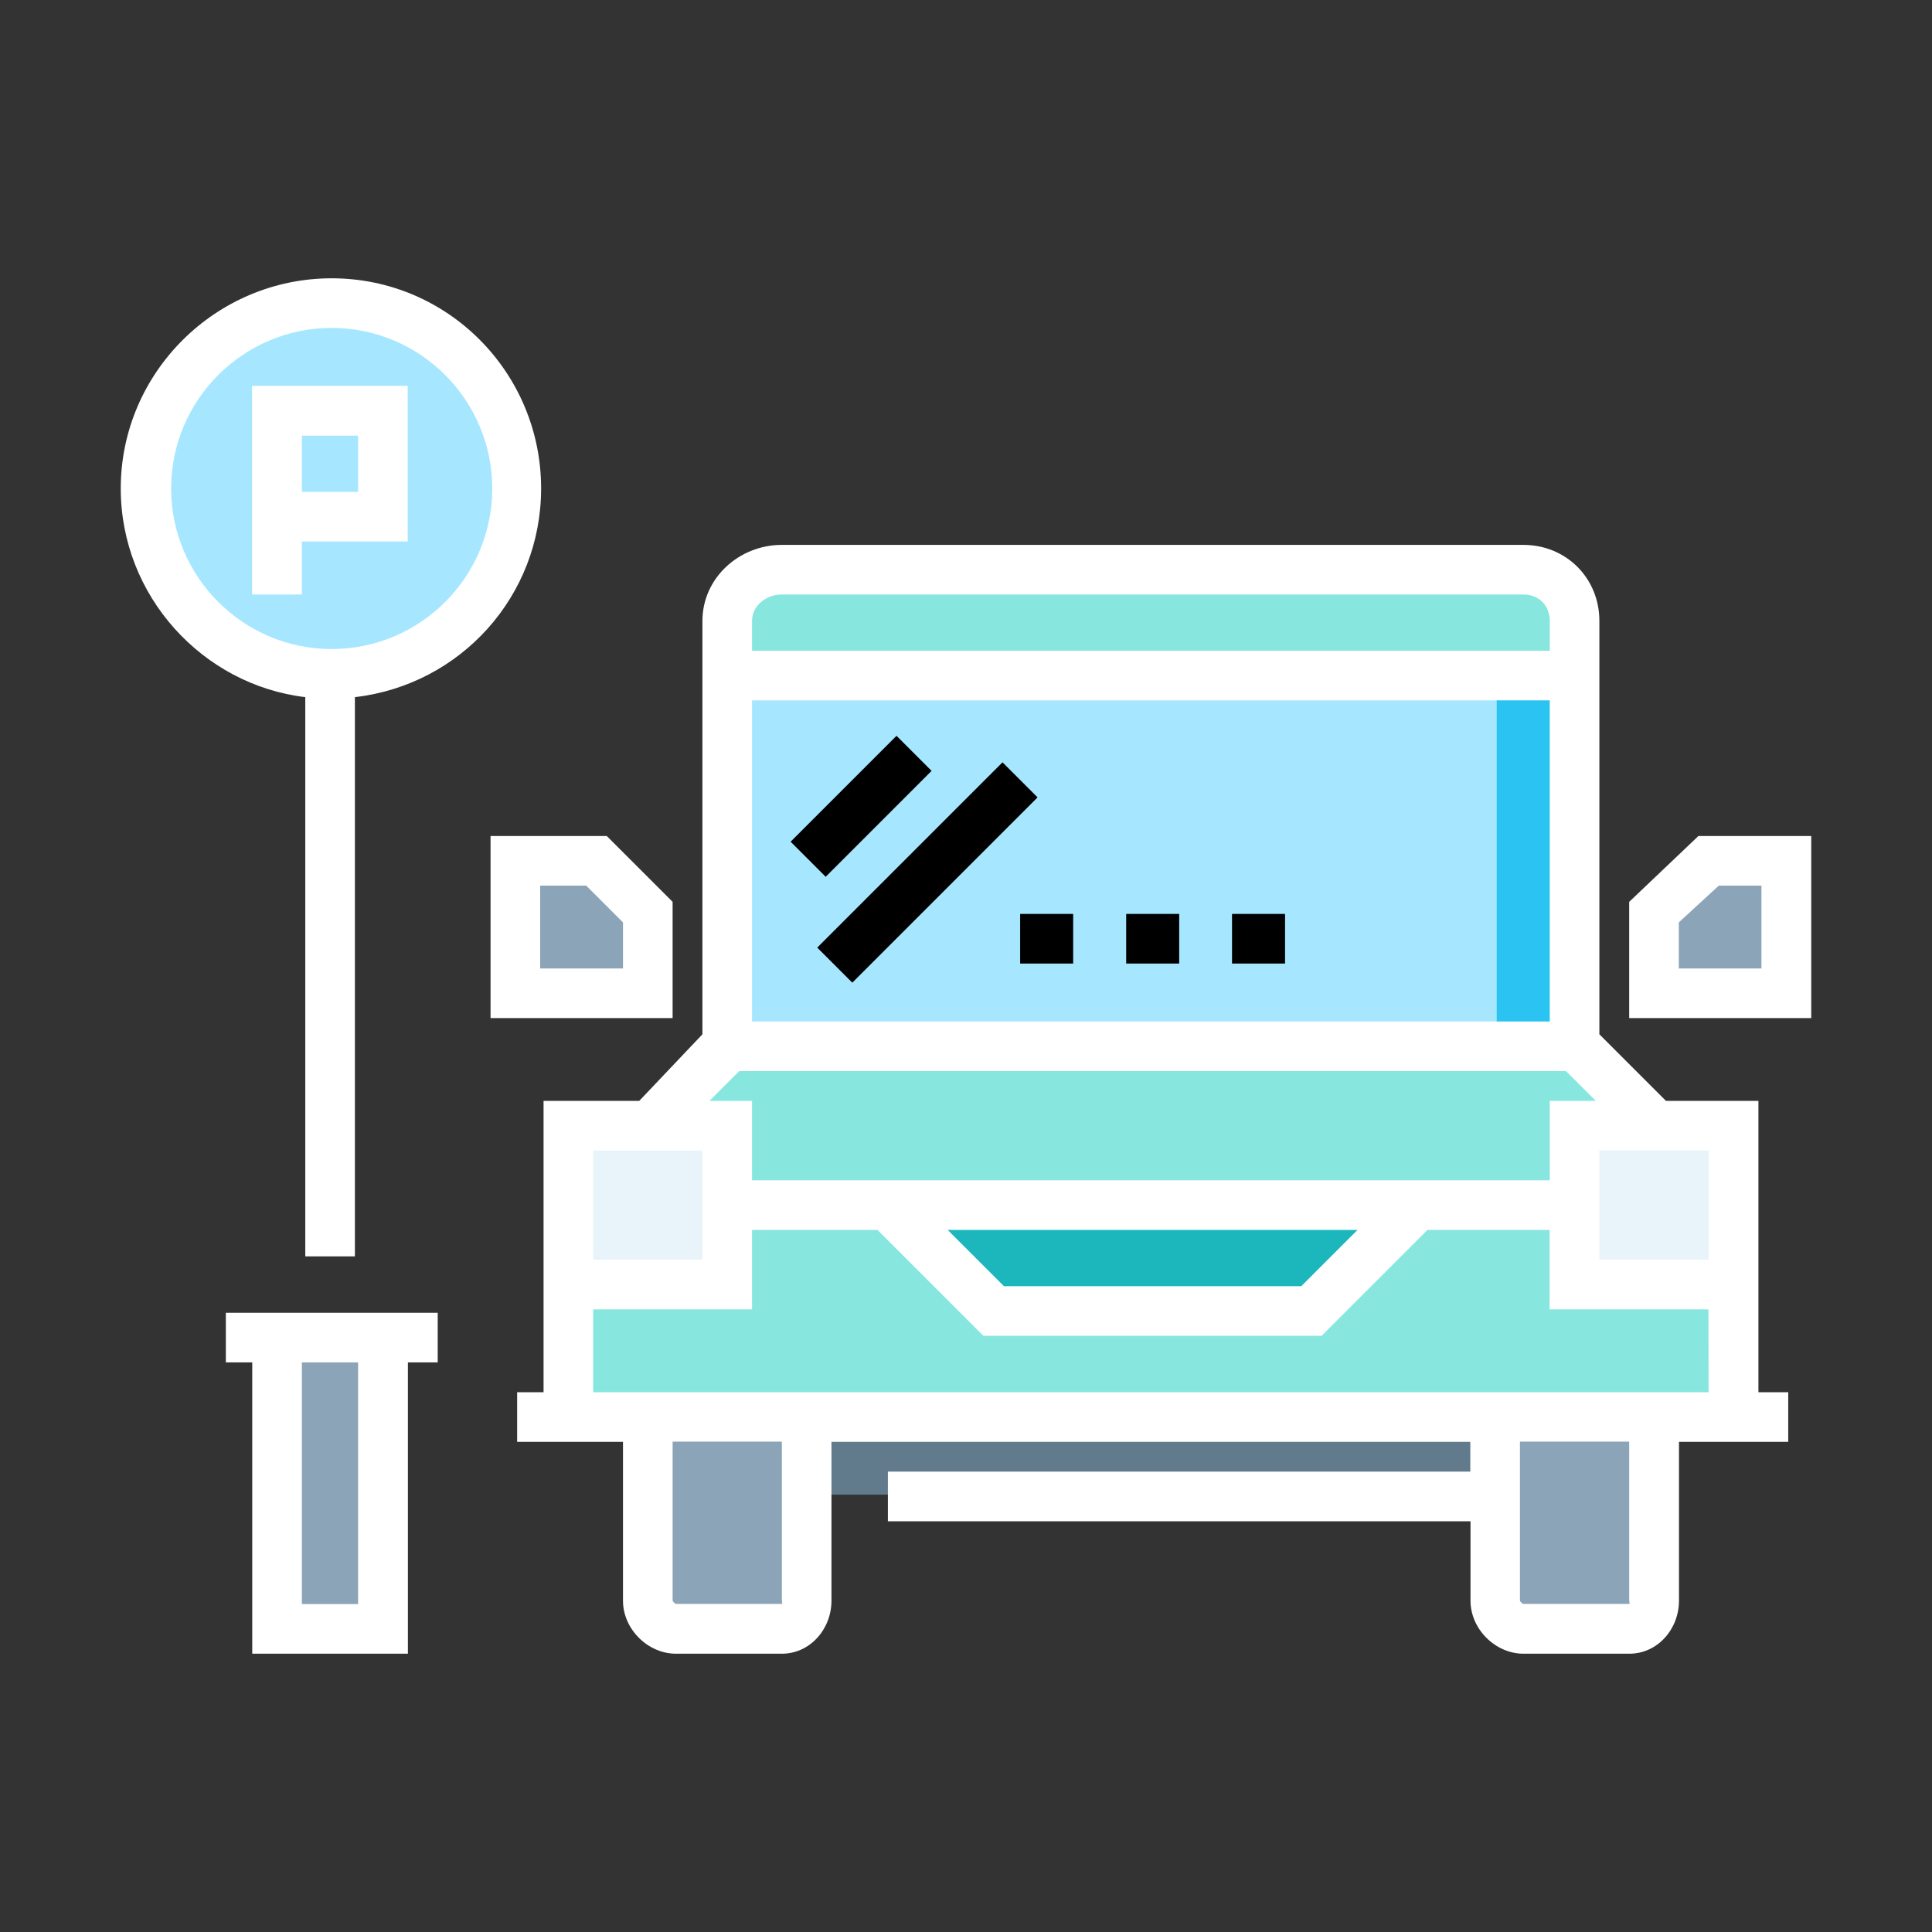
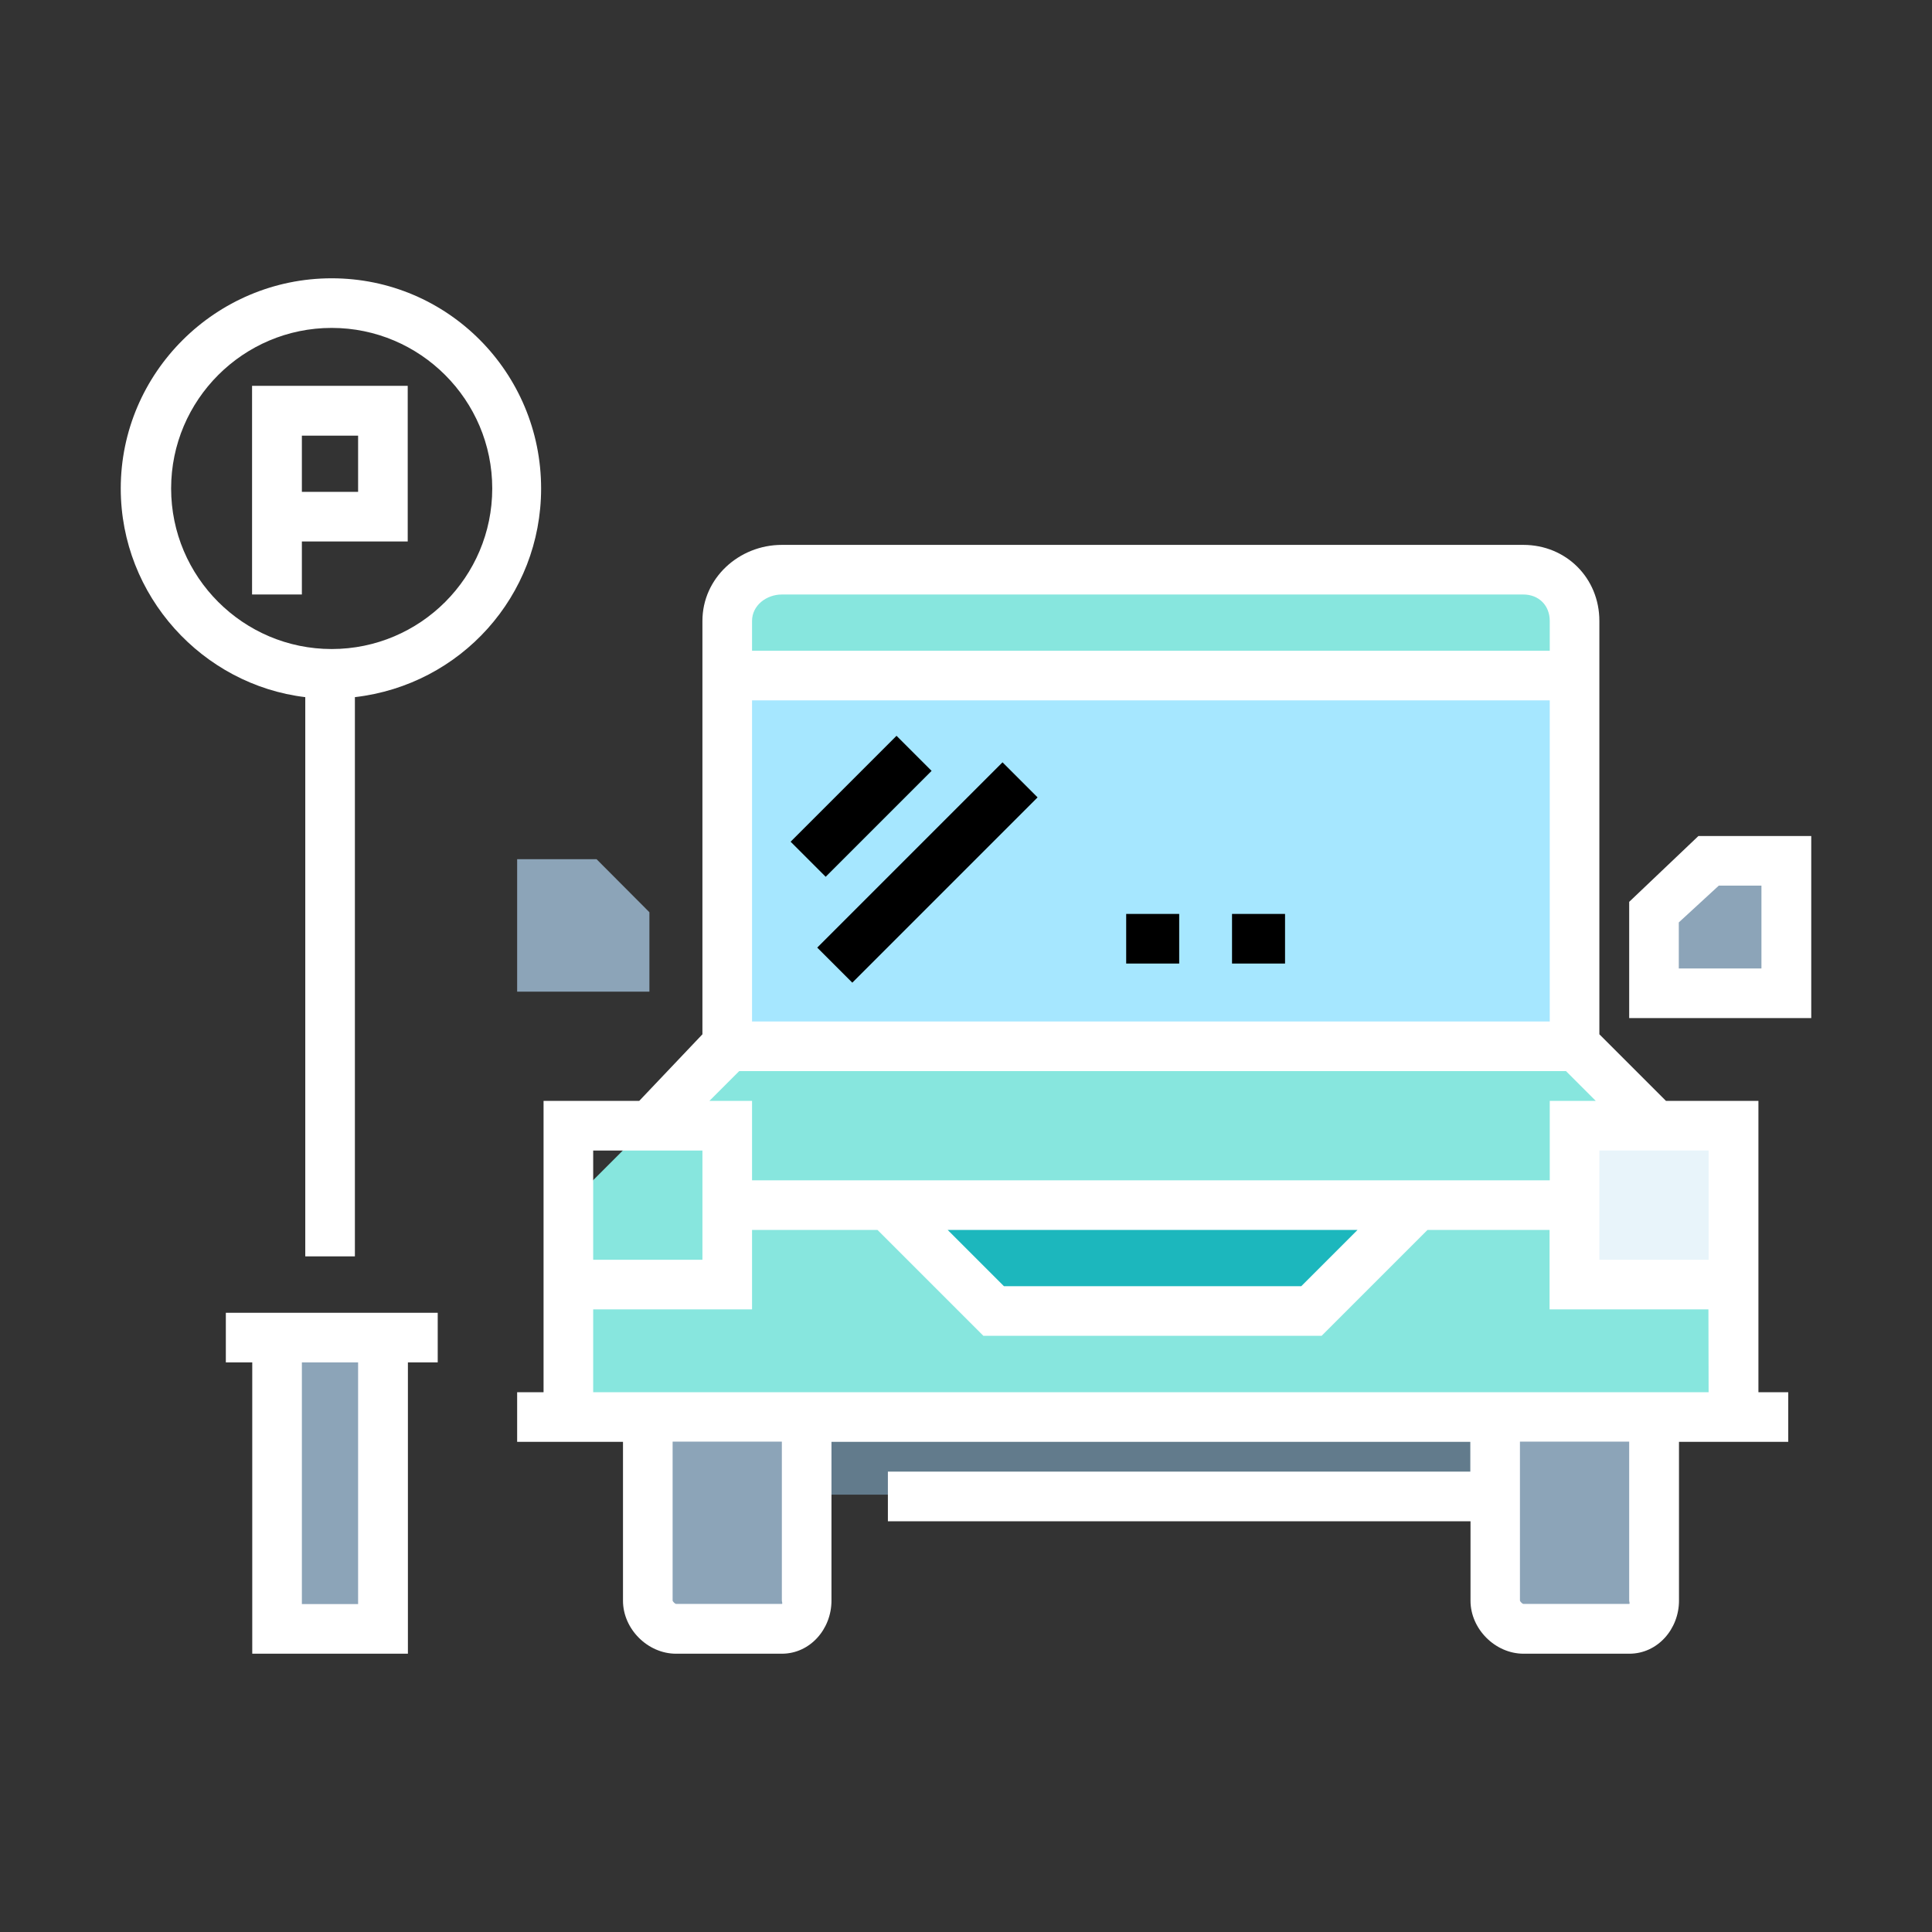
<svg xmlns="http://www.w3.org/2000/svg" version="1.1" id="Layer_1" x="0px" y="0px" viewBox="0 0 1024 1024" style="enable-background:new 0 0 1024 1024;" xml:space="preserve">
  <rect x="0" y="0" width="1024" height="1024" fill="#333333" stroke="none" />
  <style type="text/css">
	.st0{fill:#8CA4B8;}
	.st1{fill:#A6E7FF;}
	.st2{fill:#627B8C;}
	.st3{fill:#87E6DE;}
	.st4{fill:#1CB7BD;}
	.st5{fill:#2AC3F2;}
	.st6{fill:#000;}
	.st7{fill:#E8F4FA;}
</style>
  <g>
    <polyline class="st0" points="203.9,708 203.9,862.4 147.8,862.4 147.8,708  " />
-     <circle class="st1" cx="175.8" cy="258.9" r="98.2" />
    <g>
      <rect x="428.5" y="750.1" class="st2" width="364.9" height="42.1" />
      <path class="st0" d="M877.5,750.1v98.2c0,7.8-6.3,14-14,14h-56.1c-7.8,0-14-6.3-14-14v-98.2" />
      <path class="st0" d="M428.5,750.1v98.2c0,7.8-6.3,14-14,14h-56.1c-7.8,0-14-6.3-14-14v-98.2" />
      <path class="st3" d="M919.7,750.1V637.9l-84.2-84.2V329.1c0-15.5-12.6-28.1-28.1-28.1h-393c-15.5,0-28.1,12.6-28.1,28.1v224.5    l-84.2,84.2v112.3" />
      <polygon class="st4" points="695.1,694 526.7,694 470.6,637.9 751.2,637.9   " />
      <rect x="386.3" y="357.2" class="st1" width="449.1" height="196.5" />
-       <rect x="793.3" y="357.2" class="st5" width="42.1" height="196.5" />
      <polygon class="st0" points="344.2,525.6 274.1,525.6 274.1,455.4 316.2,455.4 344.2,483.5   " />
      <polygon class="st0" points="877.5,525.6 947.7,525.6 947.7,455.4 905.6,455.4 877.5,483.5   " />
      <g>
        <g>
          <rect x="653" y="484.4" class="st6" width="28.1" height="26.3" />
        </g>
        <g>
          <rect x="596.9" y="484.4" class="st6" width="28.1" height="26.3" />
        </g>
        <g>
-           <rect x="540.7" y="484.4" class="st6" width="28.1" height="26.3" />
-         </g>
+           </g>
      </g>
-       <rect x="302.1" y="595.8" class="st7" width="84.2" height="84.2" />
      <rect x="835.4" y="595.8" class="st7" width="84.2" height="84.2" />
      <g>
        <path d="M175.8,147.5c-61.4,0-111.8,50-111.8,111.4c0,57,43.4,104.1,97.8,110.6v296.4h26.3V369.5c56.1-6.5,98.7-53.6,98.7-110.6     C286.8,197.5,237.3,147.5,175.8,147.5z M175.8,344c-46.9,0-85.1-38.2-85.1-85.1s38.2-85.1,85.1-85.1s85.1,38.2,85.1,85.1     S222.8,344,175.8,344z" />
        <path d="M133.7,315.1H160V287h56.1v-82.5h-82.5V315.1z M160,230.9h29.8v29.8H160V230.9z" />
-         <path d="M119.7,722.1h14v154.4h82.5V722.1H232v-26.3H119.7V722.1z M160,722.1h29.8v128.1H160V722.1z" />
+         <path d="M119.7,722.1h14v154.4h82.5V722.1H232v-26.3H119.7V722.1z M160,722.1h29.8v128.1H160V722.1" />
        <rect x="422.2" y="449.3" transform="matrix(0.707 -0.707 0.707 0.707 -183.003 483.085)" width="138.9" height="26.3" />
        <rect x="416.8" y="414.2" transform="matrix(0.707 -0.707 0.707 0.707 -168.48 447.959)" width="79.4" height="26.3" />
-         <path d="M356.5,478l-34.9-34.9H260v96.5h96.5V478z M330.2,513.3h-43.9v-43.9h24.4l19.5,19.5V513.3z" />
        <path d="M900.2,443.1L863.5,478v61.6H960v-96.5H900.2z M933.7,513.3h-43.9v-24.4l21.2-19.5h22.6V513.3z" />
        <path d="M931.9,583.5H883l-35.3-35.3V329.1c0-22.7-17.6-40.3-40.3-40.3h-393c-22.7,0-42.1,17.6-42.1,40.3v219.1l-33.5,35.3h-50.7     v154.4h-14v26.3h56.1v84.2c0,15,13.1,28.1,28.1,28.1h56.1c15,0,26.3-13.1,26.3-28.1v-84.2h338.6V780H470.6v26.3h308.8v42.1     c0,15,13.1,28.1,28.1,28.1h56.1c15,0,26.3-13.1,26.3-28.1v-84.2h57.9v-26.3h-15.8V583.5z M398.6,329.1c0-8.2,7.6-14,15.8-14h393     c8.2,0,14,5.8,14,14v15.8H398.6V329.1z M398.6,371.2h422.8v170.2H398.6V371.2z M391.8,567.7H830l15.8,15.8h-24.4v42.1H398.6     v-42.1H376L391.8,567.7z M719.5,651.9l-29.8,29.8H532.1l-29.8-29.8H719.5z M314.4,609.8h57.9v57.9h-57.9V609.8z M414.4,850.1     h-56.1c-0.5,0-1.8-1.3-1.8-1.8v-84.2h57.9v84.2C414.4,848.9,414.9,850.1,414.4,850.1z M863.5,850.1h-56.1c-0.5,0-1.8-1.3-1.8-1.8     v-84.2h57.9v84.2C863.5,848.9,864,850.1,863.5,850.1z M905.6,737.9H314.4V694h84.2v-42.1h66.5l56.1,56.1h179.3l56.1-56.1h64.7     V694h84.2L905.6,737.9L905.6,737.9z M905.6,667.7h-57.9v-57.9h57.9V667.7z" />
      </g>
    </g>
  </g>
  <style type="text/css">polygon,path{fill:white;}</style>
</svg>